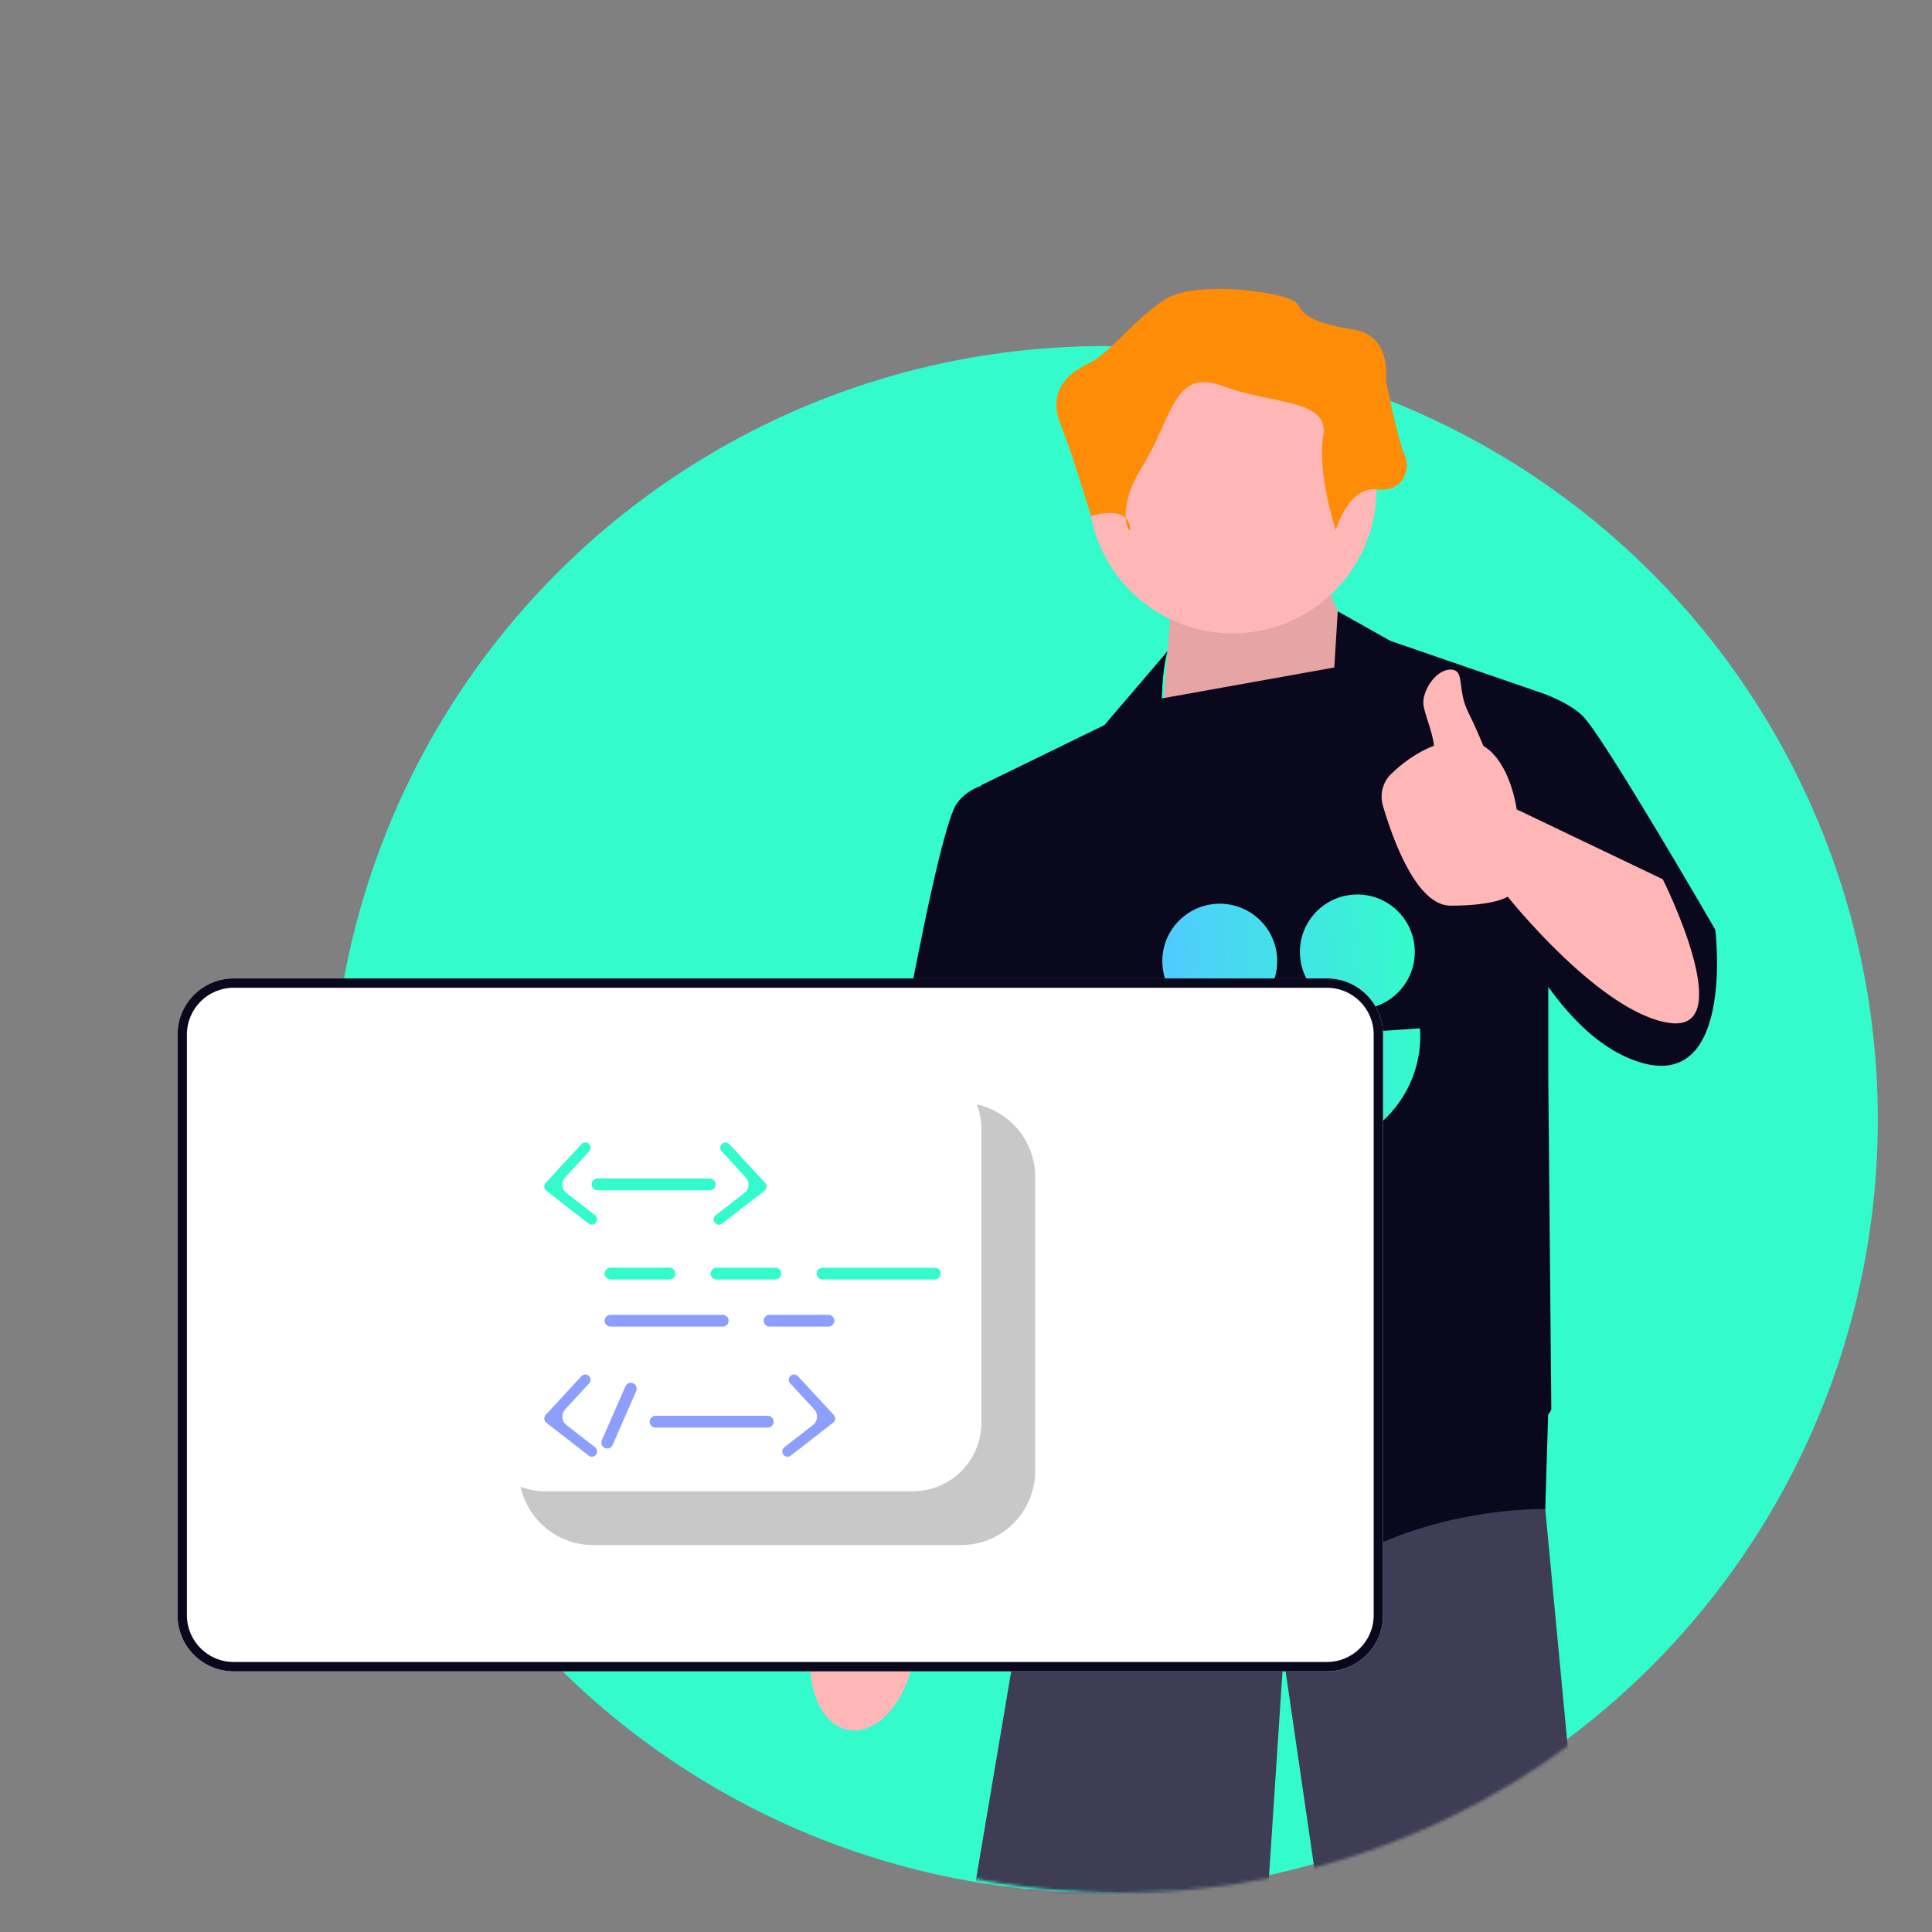
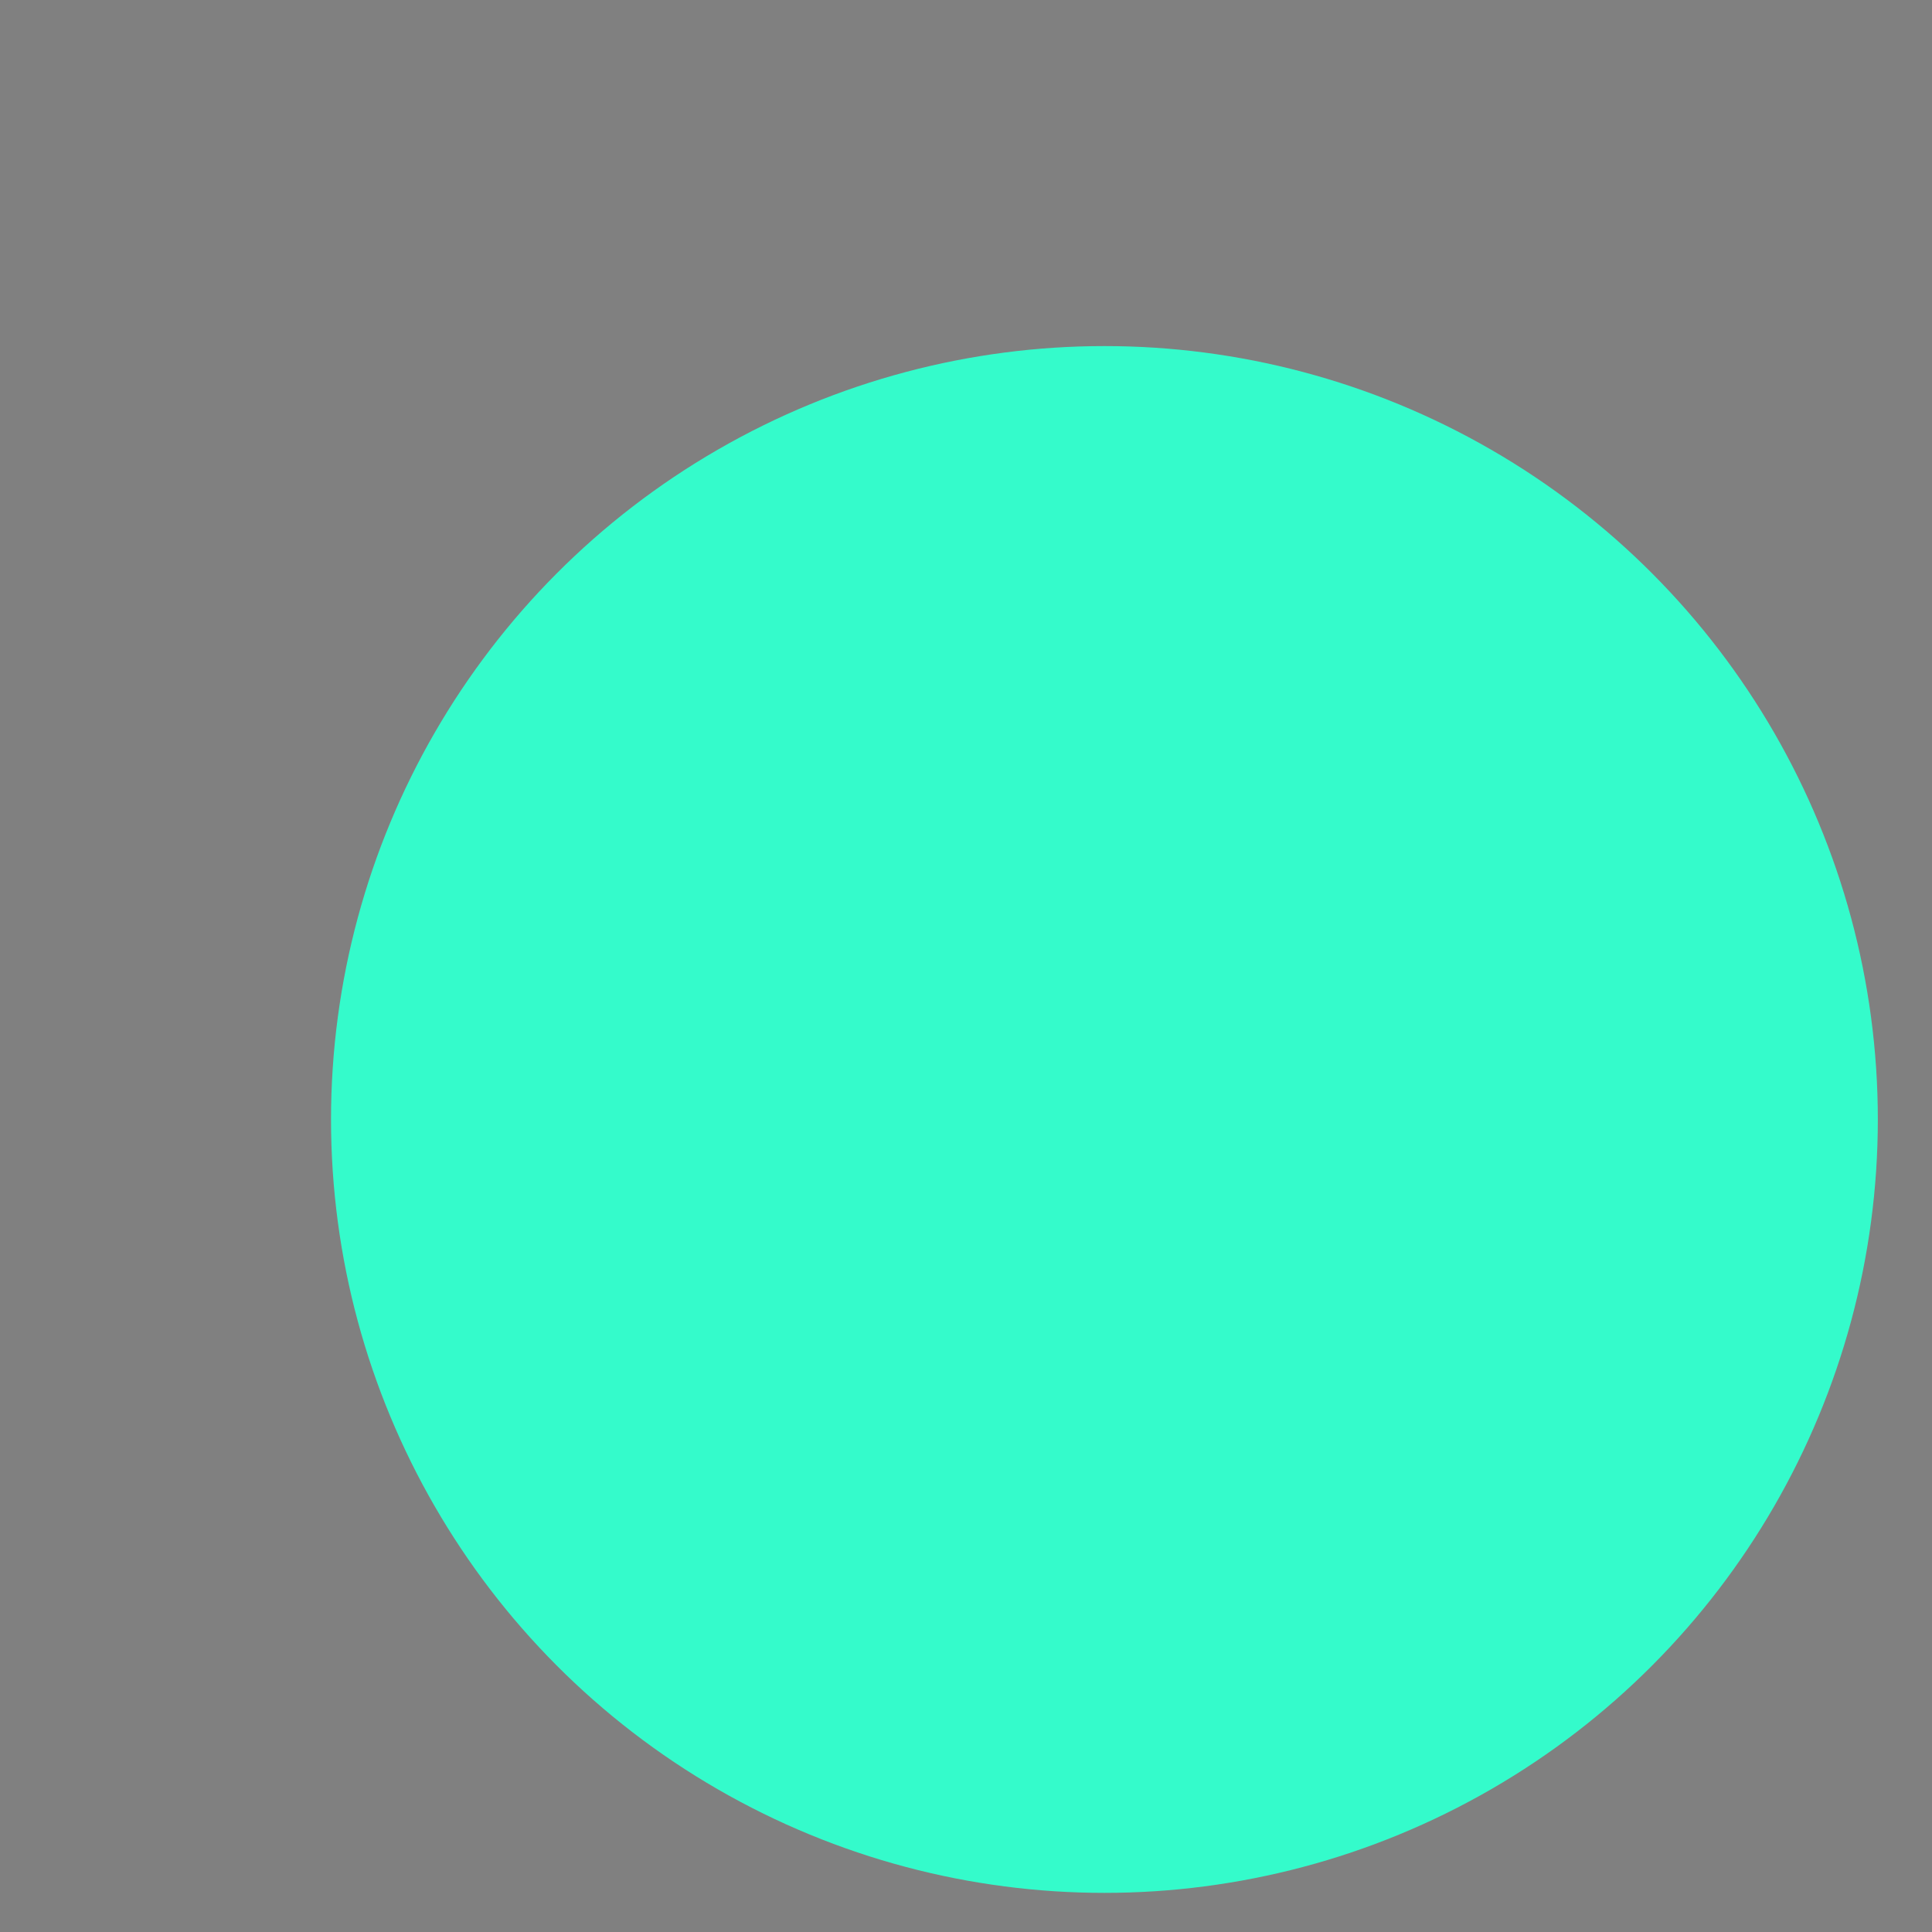
<svg xmlns="http://www.w3.org/2000/svg" width="642" height="642" viewBox="0 0 642 642" fill="none">
  <rect x="0" y="0" width="642" height="642" fill="#808080" stroke="none" />
  <g clip-path="url(#clip0_1417_124)">
    <circle cx="367" cy="372" r="257" fill="#34FBCB" />
    <g clip-path="url(#clip1_1417_124)">
      <mask id="mask0_1417_124" style="mask-type:alpha" maskUnits="userSpaceOnUse" x="120" y="125" width="504" height="504">
-         <circle cx="372" cy="377" r="252" fill="#D9D9D9" />
-       </mask>
+         </mask>
      <g mask="url(#mask0_1417_124)">
        <path d="M513.492 501.209L513.482 501.449L525.492 628.449H437.852L426.492 550.449L421.492 626.449L318 662L341.052 525.669L349.182 479.419V479.409L350.402 472.449H511.102L511.312 474.969L513.492 501.209Z" fill="#3F3D56" />
      </g>
      <path d="M281.885 574.831C291.167 576.522 300.845 566.07 303.503 551.484C304.666 545.099 304.291 538.981 302.723 533.978L304.146 525.57L328.029 412.46C328.029 412.46 372.01 324.485 372.008 309.212C372.007 293.939 359.286 286.449 359.286 286.449L342.072 286.61L288.089 418.457L278.367 515.887L276.794 529.254C273.562 533.383 271.053 538.975 269.891 545.36C267.233 559.946 272.603 573.14 281.885 574.831Z" fill="#FFB6B6" />
      <path d="M456.992 231.949L440.992 194.949L388.992 203.949L385.492 247.481L456.992 231.949Z" fill="#FFB6B6" />
      <path opacity="0.1" d="M456.992 231.949L440.992 194.949L388.992 203.949L385.492 247.481L456.992 231.949Z" fill="black" />
      <path d="M569.992 308.95C569.992 308.95 533 245 526 238C522.884 234.884 518 232.5 513.499 230.698L461.992 212.95L444.534 203.141L443.384 221.803L386.068 232.09C386.387 220.709 387.992 216.38 387.992 216.38L366.992 240.95L325.992 260.95L326.015 261.13C323.006 262.18 320.153 263.977 317.992 266.95C309.992 277.95 287.992 411.95 287.992 411.95L334.992 421.95L341.389 381.81L345.992 417.95L349.492 485.45C349.492 485.45 413.492 540.45 444.492 520.45C475.492 500.45 513.492 501.45 513.492 501.45L514.44 470.162C515.115 469.083 515.492 468.45 515.492 468.45L514.492 357.466V327.933C522.11 338.547 531.304 347.675 541.992 351.95C576.992 365.95 569.992 308.95 569.992 308.95Z" fill="#09081C" />
      <path d="M390.616 385.429C400.72 384.752 410.141 380.089 416.807 372.466C423.472 364.843 426.837 354.884 426.16 344.78L388.063 347.333L390.616 385.429Z" fill="url(#paint0_linear_1417_124)" />
      <path d="M406.601 338.437C417.121 337.732 425.078 328.633 424.373 318.113C423.668 307.593 414.568 299.636 404.048 300.341C393.528 301.046 385.571 310.145 386.276 320.665C386.981 331.185 396.081 339.142 406.601 338.437Z" fill="url(#paint1_linear_1417_124)" />
      <path d="M436.332 382.366C446.436 381.689 455.856 377.026 462.522 369.403C469.188 361.78 472.552 351.821 471.875 341.717L433.779 344.27L436.332 382.366Z" fill="url(#paint2_linear_1417_124)" />
      <path d="M452.317 335.374C462.837 334.669 470.793 325.569 470.088 315.049C469.384 304.529 460.284 296.573 449.764 297.278C439.244 297.982 431.287 307.082 431.992 317.602C432.697 328.122 441.797 336.079 452.317 335.374Z" fill="url(#paint3_linear_1417_124)" />
      <path d="M409.557 210.458C435.978 210.458 457.396 189.04 457.396 162.62C457.396 136.199 435.978 114.781 409.557 114.781C383.137 114.781 361.719 136.199 361.719 162.62C361.719 189.04 383.137 210.458 409.557 210.458Z" fill="#FFB6B6" />
      <path d="M443.876 176.139C443.876 176.139 448.036 161.58 457.395 162.62C466.755 163.66 468.835 155.34 466.755 151.18C464.675 147.02 460.515 126.221 460.515 126.221C460.515 126.221 462.595 111.662 450.116 109.582C437.636 107.502 433.476 105.422 431.396 101.262C429.316 97.102 398.117 92.942 387.718 99.182C377.318 105.422 368.998 117.394 361.718 120.767C354.439 124.141 348.199 130.381 352.359 140.781C356.519 151.18 362.552 171.52 362.552 171.52C362.552 171.52 373.158 167.82 375.238 174.06C377.318 180.299 368.998 171.98 379.398 155.34C389.798 138.701 389.798 122.061 406.437 128.301C423.076 134.541 441.796 132.461 439.716 144.94C437.636 157.42 443.876 176.139 443.876 176.139Z" fill="#FF8C06" />
      <path d="M440.949 555.384H77.633C67.359 555.384 59 547.025 59 536.751V343.758C59 333.484 67.359 325.125 77.633 325.125H440.949C451.224 325.125 459.583 333.484 459.583 343.758V536.751C459.583 547.025 451.224 555.384 440.949 555.384Z" fill="white" />
      <path d="M440.949 555.384H77.633C67.359 555.384 59 547.025 59 536.751V343.758C59 333.484 67.359 325.125 77.633 325.125H440.949C451.224 325.125 459.583 333.484 459.583 343.758V536.751C459.583 547.025 451.224 555.384 440.949 555.384ZM77.633 328.236C69.075 328.236 62.112 335.2 62.112 343.758V536.751C62.112 545.309 69.075 552.273 77.633 552.273H440.949C449.508 552.273 456.471 545.309 456.471 536.751V343.758C456.471 335.2 449.508 328.236 440.949 328.236H77.633Z" fill="#09081C" />
      <path d="M552.536 292.173L503.989 268.949C503.989 268.949 502.039 253.406 492.935 247.861C491.387 244.169 489.606 240.112 487.989 236.898C483.989 228.949 487 222.5 482 222.5C477 222.5 472.597 229.725 472.989 233.949C473.289 237.192 475.969 242.854 476.523 247.81C470.426 250.11 465.507 254.051 462.273 257.189C459.475 259.905 458.435 263.957 459.529 267.7C462.698 278.547 470.62 300.949 481.989 300.949C496.989 300.949 500.989 297.949 500.989 297.949C500.989 297.949 531.989 336.949 554.989 339.949C577.989 342.949 552.536 292.173 552.536 292.173Z" fill="#FFB6B6" />
      <path d="M344 391.105V488.768C343.999 495.308 341.401 501.58 336.776 506.205C332.151 510.83 325.879 513.428 319.339 513.429H197.105C192.293 513.43 187.586 512.024 183.563 509.384C179.539 506.744 176.376 502.985 174.461 498.57C173.82 497.111 173.33 495.59 173 494.031C175.598 495.036 178.361 495.55 181.147 495.544H303.381C309.408 495.536 315.185 493.138 319.447 488.876C323.709 484.614 326.107 478.837 326.115 472.81V375.147C326.12 372.361 325.607 369.598 324.602 367C326.161 367.33 327.682 367.82 329.141 368.461C333.556 370.376 337.315 373.539 339.955 377.562C342.595 381.586 344.001 386.293 344 391.105Z" fill="#C9C8C8" />
      <path d="M222.448 425.168H202.879C202.36 425.168 201.862 424.961 201.495 424.594C201.128 424.228 200.922 423.73 200.922 423.211C200.922 422.692 201.128 422.194 201.495 421.827C201.862 421.46 202.36 421.254 202.879 421.254H222.448C222.967 421.254 223.464 421.46 223.831 421.827C224.198 422.194 224.404 422.692 224.404 423.211C224.404 423.73 224.198 424.228 223.831 424.594C223.464 424.961 222.967 425.168 222.448 425.168Z" fill="#34FBCB" />
      <path d="M257.674 425.168H238.105C237.848 425.168 237.594 425.117 237.356 425.019C237.119 424.92 236.903 424.776 236.722 424.594C236.54 424.413 236.396 424.197 236.297 423.96C236.199 423.722 236.148 423.468 236.148 423.211C236.148 422.954 236.199 422.699 236.297 422.462C236.396 422.224 236.54 422.009 236.722 421.827C236.903 421.645 237.119 421.501 237.356 421.403C237.594 421.305 237.848 421.254 238.105 421.254H257.674C257.931 421.254 258.186 421.305 258.423 421.403C258.66 421.501 258.876 421.645 259.058 421.827C259.24 422.009 259.384 422.224 259.482 422.462C259.58 422.699 259.631 422.954 259.631 423.211C259.631 423.468 259.58 423.722 259.482 423.96C259.384 424.197 259.24 424.413 259.058 424.594C258.876 424.776 258.66 424.92 258.423 425.019C258.186 425.117 257.931 425.168 257.674 425.168Z" fill="#34FBCB" />
      <path d="M275.284 440.828H255.715C255.458 440.828 255.203 440.777 254.966 440.679C254.728 440.581 254.513 440.436 254.331 440.255C254.149 440.073 254.005 439.857 253.907 439.62C253.808 439.382 253.758 439.128 253.758 438.871C253.758 438.614 253.808 438.359 253.907 438.122C254.005 437.885 254.149 437.669 254.331 437.487C254.513 437.306 254.728 437.161 254.966 437.063C255.203 436.965 255.458 436.914 255.715 436.914H275.284C275.541 436.914 275.795 436.965 276.032 437.063C276.27 437.161 276.486 437.306 276.667 437.487C276.849 437.669 276.993 437.885 277.091 438.122C277.19 438.359 277.24 438.614 277.24 438.871C277.24 439.128 277.19 439.382 277.091 439.62C276.993 439.857 276.849 440.073 276.667 440.255C276.486 440.436 276.27 440.581 276.032 440.679C275.795 440.777 275.541 440.828 275.284 440.828Z" fill="#8C9FFF" />
      <path d="M240.168 440.828H202.879C202.36 440.828 201.862 440.622 201.495 440.255C201.128 439.888 200.922 439.39 200.922 438.871C200.922 438.352 201.128 437.854 201.495 437.487C201.862 437.12 202.36 436.914 202.879 436.914H240.168C240.687 436.914 241.184 437.12 241.551 437.487C241.918 437.854 242.124 438.352 242.124 438.871C242.124 439.39 241.918 439.888 241.551 440.255C241.184 440.622 240.687 440.828 240.168 440.828Z" fill="#8C9FFF" />
      <path d="M310.621 425.168H273.332C272.813 425.168 272.315 424.961 271.948 424.594C271.581 424.228 271.375 423.73 271.375 423.211C271.375 422.692 271.581 422.194 271.948 421.827C272.315 421.46 272.813 421.254 273.332 421.254H310.621C310.878 421.254 311.132 421.305 311.369 421.403C311.607 421.501 311.823 421.645 312.004 421.827C312.186 422.009 312.33 422.224 312.429 422.462C312.527 422.699 312.577 422.954 312.577 423.211C312.577 423.468 312.527 423.722 312.429 423.96C312.33 424.197 312.186 424.413 312.004 424.594C311.823 424.776 311.607 424.92 311.369 425.019C311.132 425.117 310.878 425.168 310.621 425.168Z" fill="#34FBCB" />
      <path d="M235.852 395.523H198.563C198.306 395.524 198.051 395.474 197.813 395.376C197.575 395.278 197.359 395.134 197.176 394.952C196.994 394.77 196.85 394.554 196.751 394.316C196.652 394.079 196.602 393.824 196.602 393.566C196.602 393.309 196.652 393.054 196.751 392.816C196.85 392.578 196.994 392.363 197.176 392.181C197.359 391.999 197.575 391.855 197.813 391.757C198.051 391.659 198.306 391.609 198.563 391.609H235.852C236.371 391.609 236.869 391.816 237.236 392.183C237.603 392.55 237.809 393.047 237.809 393.566C237.809 394.085 237.603 394.583 237.236 394.95C236.869 395.317 236.371 395.523 235.852 395.523Z" fill="#34FBCB" />
      <path d="M238.91 406.958C238.544 406.959 238.188 406.845 237.891 406.632C237.593 406.42 237.37 406.12 237.251 405.775C237.133 405.429 237.125 405.055 237.229 404.705C237.334 404.355 237.545 404.047 237.833 403.822L247.381 396.401C247.765 396.102 248.082 395.728 248.314 395.3C248.545 394.873 248.685 394.402 248.725 393.918C248.765 393.434 248.704 392.946 248.545 392.487C248.387 392.027 248.135 391.606 247.805 391.249L239.789 382.571C239.633 382.402 239.512 382.204 239.432 381.988C239.352 381.772 239.316 381.542 239.325 381.312C239.334 381.082 239.388 380.856 239.485 380.647C239.581 380.439 239.718 380.251 239.887 380.094C240.056 379.938 240.254 379.817 240.47 379.737C240.686 379.658 240.915 379.621 241.145 379.63C241.375 379.639 241.601 379.694 241.81 379.79C242.019 379.886 242.207 380.023 242.363 380.192L254.267 393.078C254.432 393.257 254.558 393.467 254.637 393.697C254.716 393.926 254.747 394.17 254.727 394.411C254.707 394.653 254.637 394.888 254.522 395.102C254.406 395.315 254.248 395.502 254.056 395.651L239.984 406.59C239.677 406.829 239.299 406.959 238.91 406.958Z" fill="#34FBCB" />
      <path d="M196.675 406.958C197.04 406.959 197.396 406.845 197.694 406.632C197.991 406.42 198.215 406.12 198.333 405.775C198.452 405.429 198.459 405.055 198.355 404.705C198.251 404.355 198.04 404.047 197.751 403.822L188.203 396.401C187.819 396.102 187.502 395.728 187.271 395.3C187.039 394.873 186.899 394.402 186.859 393.918C186.82 393.434 186.881 392.946 187.039 392.487C187.197 392.027 187.449 391.606 187.779 391.249L195.795 382.571C195.951 382.402 196.073 382.204 196.152 381.988C196.232 381.772 196.268 381.542 196.259 381.312C196.25 381.082 196.196 380.856 196.1 380.647C196.003 380.439 195.867 380.251 195.698 380.094C195.529 379.938 195.33 379.817 195.115 379.737C194.899 379.658 194.669 379.621 194.439 379.63C194.209 379.639 193.983 379.694 193.774 379.79C193.565 379.886 193.377 380.023 193.221 380.192L181.317 393.078C181.152 393.257 181.026 393.467 180.947 393.697C180.868 393.926 180.838 394.17 180.857 394.411C180.877 394.653 180.947 394.888 181.063 395.102C181.178 395.315 181.337 395.502 181.528 395.651L195.6 406.59C195.907 406.829 196.285 406.959 196.675 406.958Z" fill="#34FBCB" />
      <path d="M255.128 474.383H217.84C217.321 474.383 216.823 474.176 216.456 473.809C216.089 473.442 215.883 472.945 215.883 472.426C215.883 471.907 216.089 471.409 216.456 471.042C216.823 470.675 217.321 470.469 217.84 470.469H255.128C255.647 470.469 256.145 470.675 256.512 471.042C256.879 471.409 257.085 471.907 257.085 472.426C257.085 472.945 256.879 473.442 256.512 473.809C256.145 474.176 255.647 474.383 255.128 474.383Z" fill="#8C9FFF" />
      <path d="M261.691 484.068C261.326 484.068 260.969 483.954 260.672 483.742C260.375 483.53 260.151 483.23 260.032 482.884C259.914 482.539 259.906 482.165 260.011 481.815C260.115 481.465 260.326 481.156 260.614 480.932L270.162 473.51C270.546 473.212 270.864 472.837 271.095 472.41C271.326 471.982 271.466 471.512 271.506 471.027C271.546 470.543 271.485 470.056 271.327 469.596C271.168 469.137 270.916 468.715 270.587 468.358L262.571 459.68C262.414 459.511 262.293 459.313 262.213 459.097C262.134 458.881 262.097 458.652 262.106 458.422C262.115 458.192 262.17 457.966 262.266 457.757C262.362 457.548 262.499 457.36 262.668 457.204C262.837 457.048 263.035 456.926 263.251 456.847C263.467 456.767 263.696 456.731 263.926 456.74C264.156 456.749 264.382 456.803 264.591 456.899C264.8 456.996 264.988 457.132 265.144 457.301L277.049 470.188C277.213 470.366 277.339 470.577 277.418 470.806C277.497 471.035 277.528 471.279 277.508 471.521C277.488 471.763 277.418 471.998 277.303 472.211C277.187 472.425 277.029 472.612 276.837 472.761L262.766 483.699C262.458 483.938 262.08 484.068 261.691 484.068Z" fill="#8C9FFF" />
      <path d="M196.675 484.068C197.04 484.068 197.396 483.954 197.694 483.742C197.991 483.53 198.215 483.23 198.333 482.884C198.452 482.539 198.459 482.165 198.355 481.815C198.251 481.465 198.04 481.156 197.751 480.932L188.203 473.51C187.819 473.212 187.502 472.837 187.271 472.41C187.039 471.982 186.899 471.512 186.859 471.027C186.82 470.543 186.881 470.056 187.039 469.596C187.197 469.137 187.449 468.715 187.779 468.358L195.795 459.68C196.111 459.339 196.277 458.886 196.259 458.422C196.241 457.957 196.039 457.519 195.698 457.204C195.356 456.888 194.904 456.721 194.439 456.74C193.975 456.758 193.537 456.96 193.221 457.301L181.317 470.188C181.152 470.366 181.026 470.577 180.947 470.806C180.868 471.035 180.838 471.279 180.857 471.521C180.877 471.763 180.947 471.998 181.063 472.211C181.178 472.425 181.337 472.612 181.528 472.761L195.6 483.699C195.907 483.938 196.285 484.068 196.675 484.068Z" fill="#8C9FFF" />
-       <path d="M199.996 478.58L207.834 460.649C208.043 460.176 208.432 459.805 208.914 459.618C209.396 459.43 209.933 459.441 210.407 459.648C210.881 459.855 211.254 460.242 211.444 460.724C211.634 461.205 211.625 461.742 211.42 462.217L203.582 480.147C203.48 480.384 203.332 480.598 203.147 480.778C202.962 480.957 202.743 481.098 202.503 481.193C202.263 481.287 202.007 481.333 201.749 481.329C201.492 481.324 201.237 481.269 201.001 481.165C200.765 481.062 200.552 480.913 200.373 480.727C200.195 480.541 200.055 480.322 199.961 480.081C199.868 479.841 199.823 479.585 199.829 479.327C199.835 479.069 199.891 478.815 199.996 478.58Z" fill="#8C9FFF" />
    </g>
  </g>
  <defs>
    <linearGradient id="paint0_linear_1417_124" x1="385" y1="301.617" x2="468.812" y2="296.001" gradientUnits="userSpaceOnUse">
      <stop stop-color="#50CAFF" />
      <stop offset="1" stop-color="#34FBCB" />
    </linearGradient>
    <linearGradient id="paint1_linear_1417_124" x1="385" y1="301.617" x2="468.812" y2="296.001" gradientUnits="userSpaceOnUse">
      <stop stop-color="#50CAFF" />
      <stop offset="1" stop-color="#34FBCB" />
    </linearGradient>
    <linearGradient id="paint2_linear_1417_124" x1="385" y1="301.617" x2="468.812" y2="296.001" gradientUnits="userSpaceOnUse">
      <stop stop-color="#50CAFF" />
      <stop offset="1" stop-color="#34FBCB" />
    </linearGradient>
    <linearGradient id="paint3_linear_1417_124" x1="385" y1="301.617" x2="468.812" y2="296.001" gradientUnits="userSpaceOnUse">
      <stop stop-color="#50CAFF" />
      <stop offset="1" stop-color="#34FBCB" />
    </linearGradient>
    <clipPath id="clip0_1417_124">
      <rect width="642" height="642" fill="white" />
    </clipPath>
    <clipPath id="clip1_1417_124">
-       <rect width="512" height="566" fill="white" transform="translate(59 96)" />
-     </clipPath>
+       </clipPath>
  </defs>
</svg>